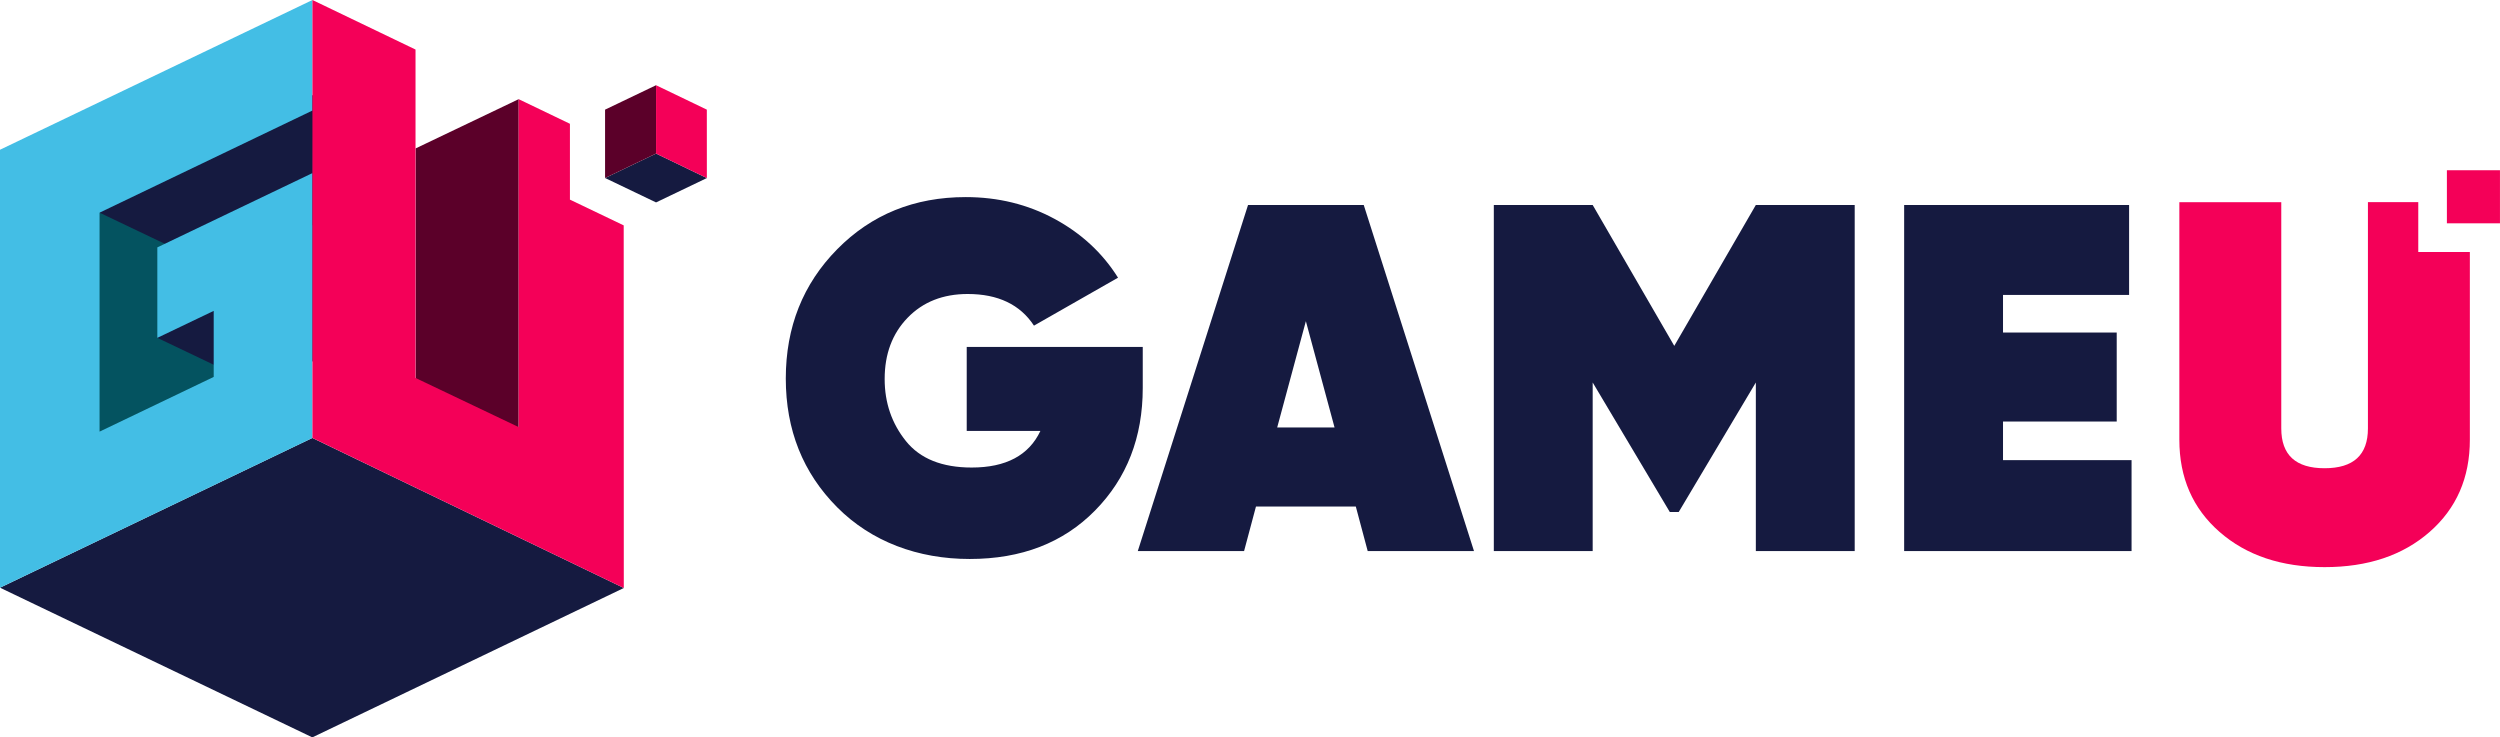
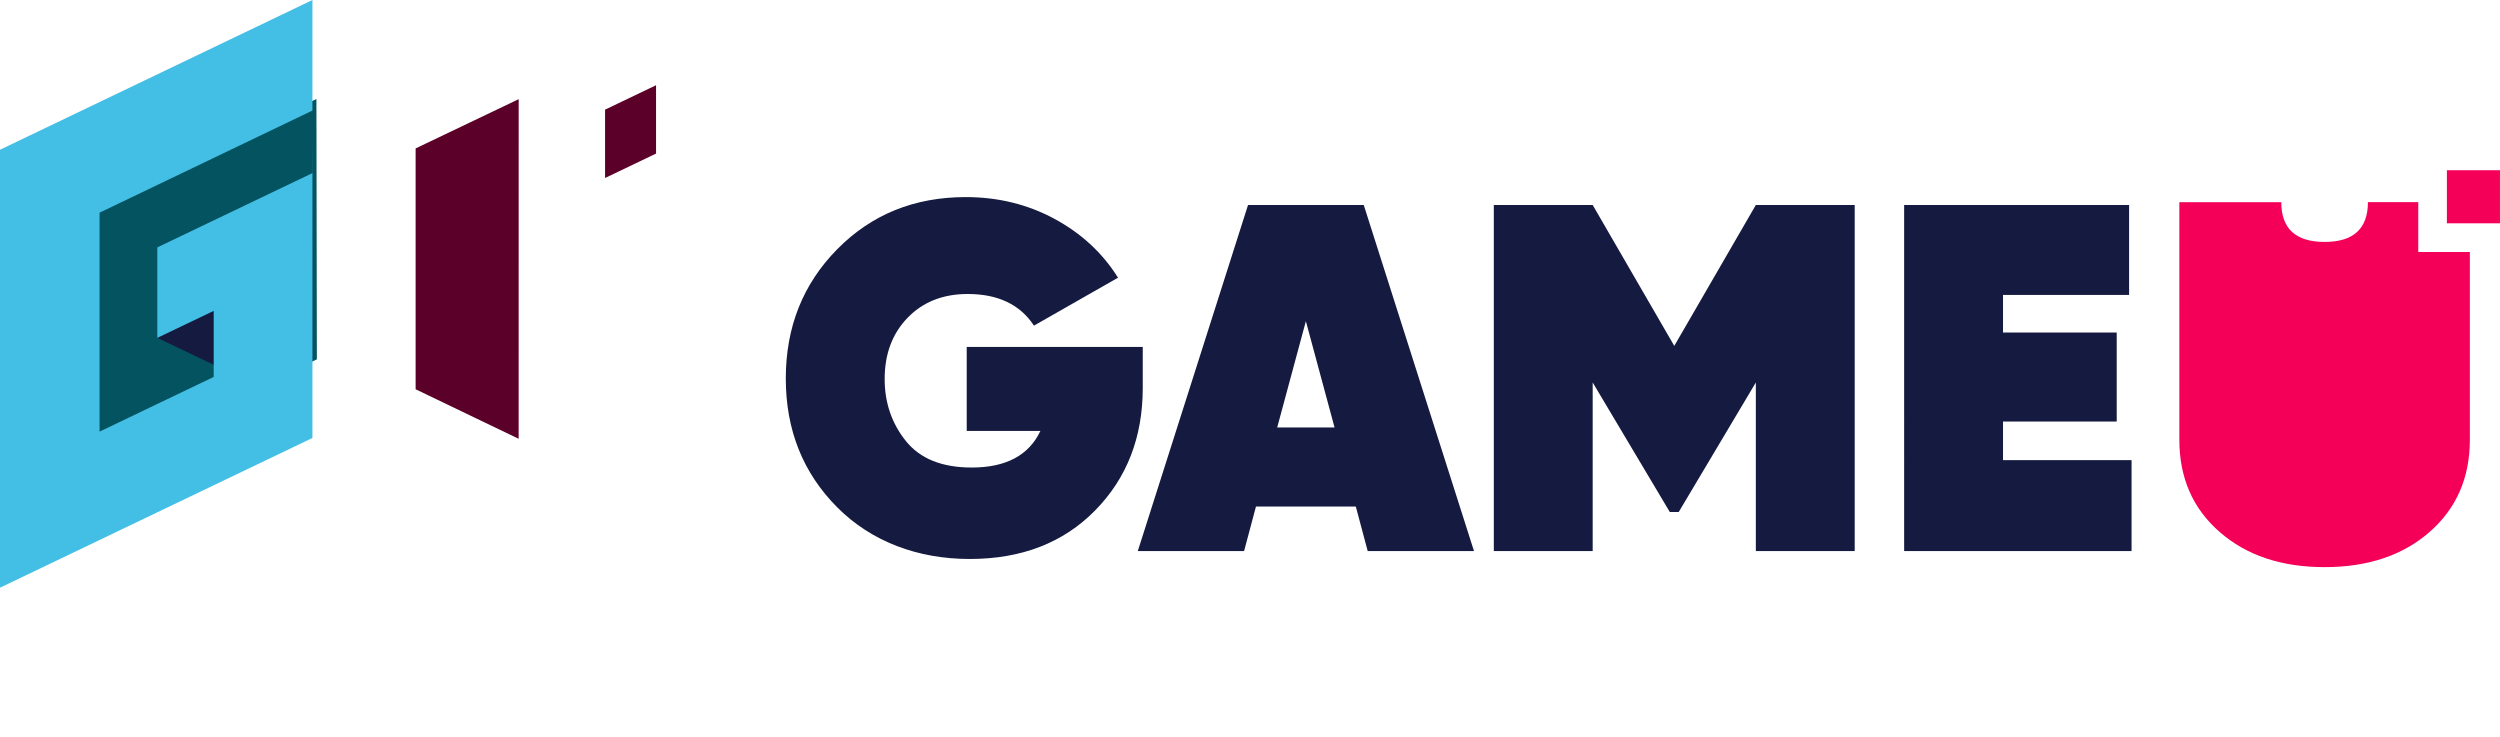
<svg xmlns="http://www.w3.org/2000/svg" id="Layer_2" viewBox="0 0 751.28 221.59">
  <defs>
    <style>.cls-1{fill:#f40058;}.cls-2{fill:#43bee5;}.cls-3{fill:#151a40;}.cls-4{fill:#5b0029;}.cls-5{fill:#045360;}</style>
  </defs>
  <g id="Layer_1-2">
    <g>
      <g>
        <polygon class="cls-5" points="95.22 107.99 23.52 141.77 26.28 62.41 95.09 29.76 95.22 107.99" />
-         <polygon class="cls-3" points="29.92 63.91 62.82 79.61 100.49 65.17 99.11 26 30.93 60.4 29.92 63.91" />
        <polygon class="cls-3" points="47.28 101.53 71.86 113.26 83.79 88.78 56.67 88.15 47.28 101.53" />
        <polyline class="cls-4" points="155.87 29.8 124.9 44.6 124.9 116.98 155.86 131.86 155.87 29.8" />
-         <polygon class="cls-3" points="93.86 131.61 0 176.61 93.86 221.59 187.46 176.7 93.86 131.61" />
        <g>
-           <polygon class="cls-3" points="197.15 46.15 181.83 53.49 197.15 60.83 212.42 53.51 197.15 46.15" />
          <polygon class="cls-4" points="181.83 53.49 181.83 32.95 197.15 25.61 197.15 46.15 181.83 53.49" />
-           <polygon class="cls-1" points="197.15 25.61 212.41 32.95 212.42 53.51 197.15 46.15 197.15 25.61" />
        </g>
        <polygon class="cls-2" points="93.86 52.03 47.28 74.34 47.28 101.53 64.22 93.42 64.22 113.27 29.92 129.71 29.92 63.91 93.89 33.22 93.89 0 0 45 0 176.61 93.89 131.61 93.89 41.1 93.86 52.03" />
-         <polygon class="cls-1" points="171.27 59.99 171.27 37.2 155.87 29.8 155.87 128.35 124.87 113.58 124.87 14.89 93.89 0 93.89 131.61 187.46 176.7 187.43 67.73 171.27 59.99" />
      </g>
      <g>
        <path class="cls-3" d="M343.41,104.24v12.33c0,14.86-4.78,27.14-14.34,36.85-9.56,9.71-22.11,14.56-37.66,14.56s-29.52-5.18-39.82-15.53c-10.3-10.35-15.45-23.25-15.45-38.7s5.15-28.4,15.45-38.85c10.3-10.45,23.18-15.67,38.63-15.67,9.71,0,18.59,2.18,26.67,6.54,8.07,4.36,14.43,10.25,19.09,17.68l-25.26,14.41c-4.16-6.34-10.8-9.51-19.91-9.51-7.43,0-13.45,2.38-18.05,7.13-4.61,4.75-6.91,10.9-6.91,18.42,0,7.13,2.13,13.35,6.39,18.65,4.26,5.3,10.85,7.95,19.76,7.95,10.3,0,17.18-3.66,20.65-10.99h-22.14v-25.26h52.89Z" />
        <path class="cls-3" d="M411.01,165.6l-3.57-13.37h-30.01l-3.57,13.37h-31.94l33.13-104h34.77l33.13,104h-31.94Zm-27.19-37.14h17.23l-8.62-31.94-8.62,31.94Z" />
        <path class="cls-3" d="M557.36,61.6v104h-29.71v-50.66l-23.18,38.93h-2.67l-23.18-38.93v50.66h-29.71V61.6h29.71l24.52,42.34,24.51-42.34h29.71Z" />
        <path class="cls-3" d="M601.93,138.27h38.63v27.34h-68.34V61.6h67.6v27.04h-37.89v11.29h34.17v26.74h-34.17v11.59Z" />
-         <path class="cls-1" d="M726.72,75.71v-14.96h-15.13v68.01c0,7.96-4.34,11.95-13.02,11.95s-13.02-3.98-13.02-11.95V60.76h-30.63v71.38c0,11.44,4.03,20.68,12.1,27.72,8.07,7.05,18.58,10.57,31.55,10.57s23.49-3.52,31.55-10.57c8.07-7.05,12.1-16.29,12.1-27.72v-56.42h-15.51Z" />
+         <path class="cls-1" d="M726.72,75.71v-14.96h-15.13c0,7.96-4.34,11.95-13.02,11.95s-13.02-3.98-13.02-11.95V60.76h-30.63v71.38c0,11.44,4.03,20.68,12.1,27.72,8.07,7.05,18.58,10.57,31.55,10.57s23.49-3.52,31.55-10.57c8.07-7.05,12.1-16.29,12.1-27.72v-56.42h-15.51Z" />
        <rect class="cls-1" x="735.32" y="51.16" width="15.95" height="15.95" />
      </g>
    </g>
  </g>
</svg>